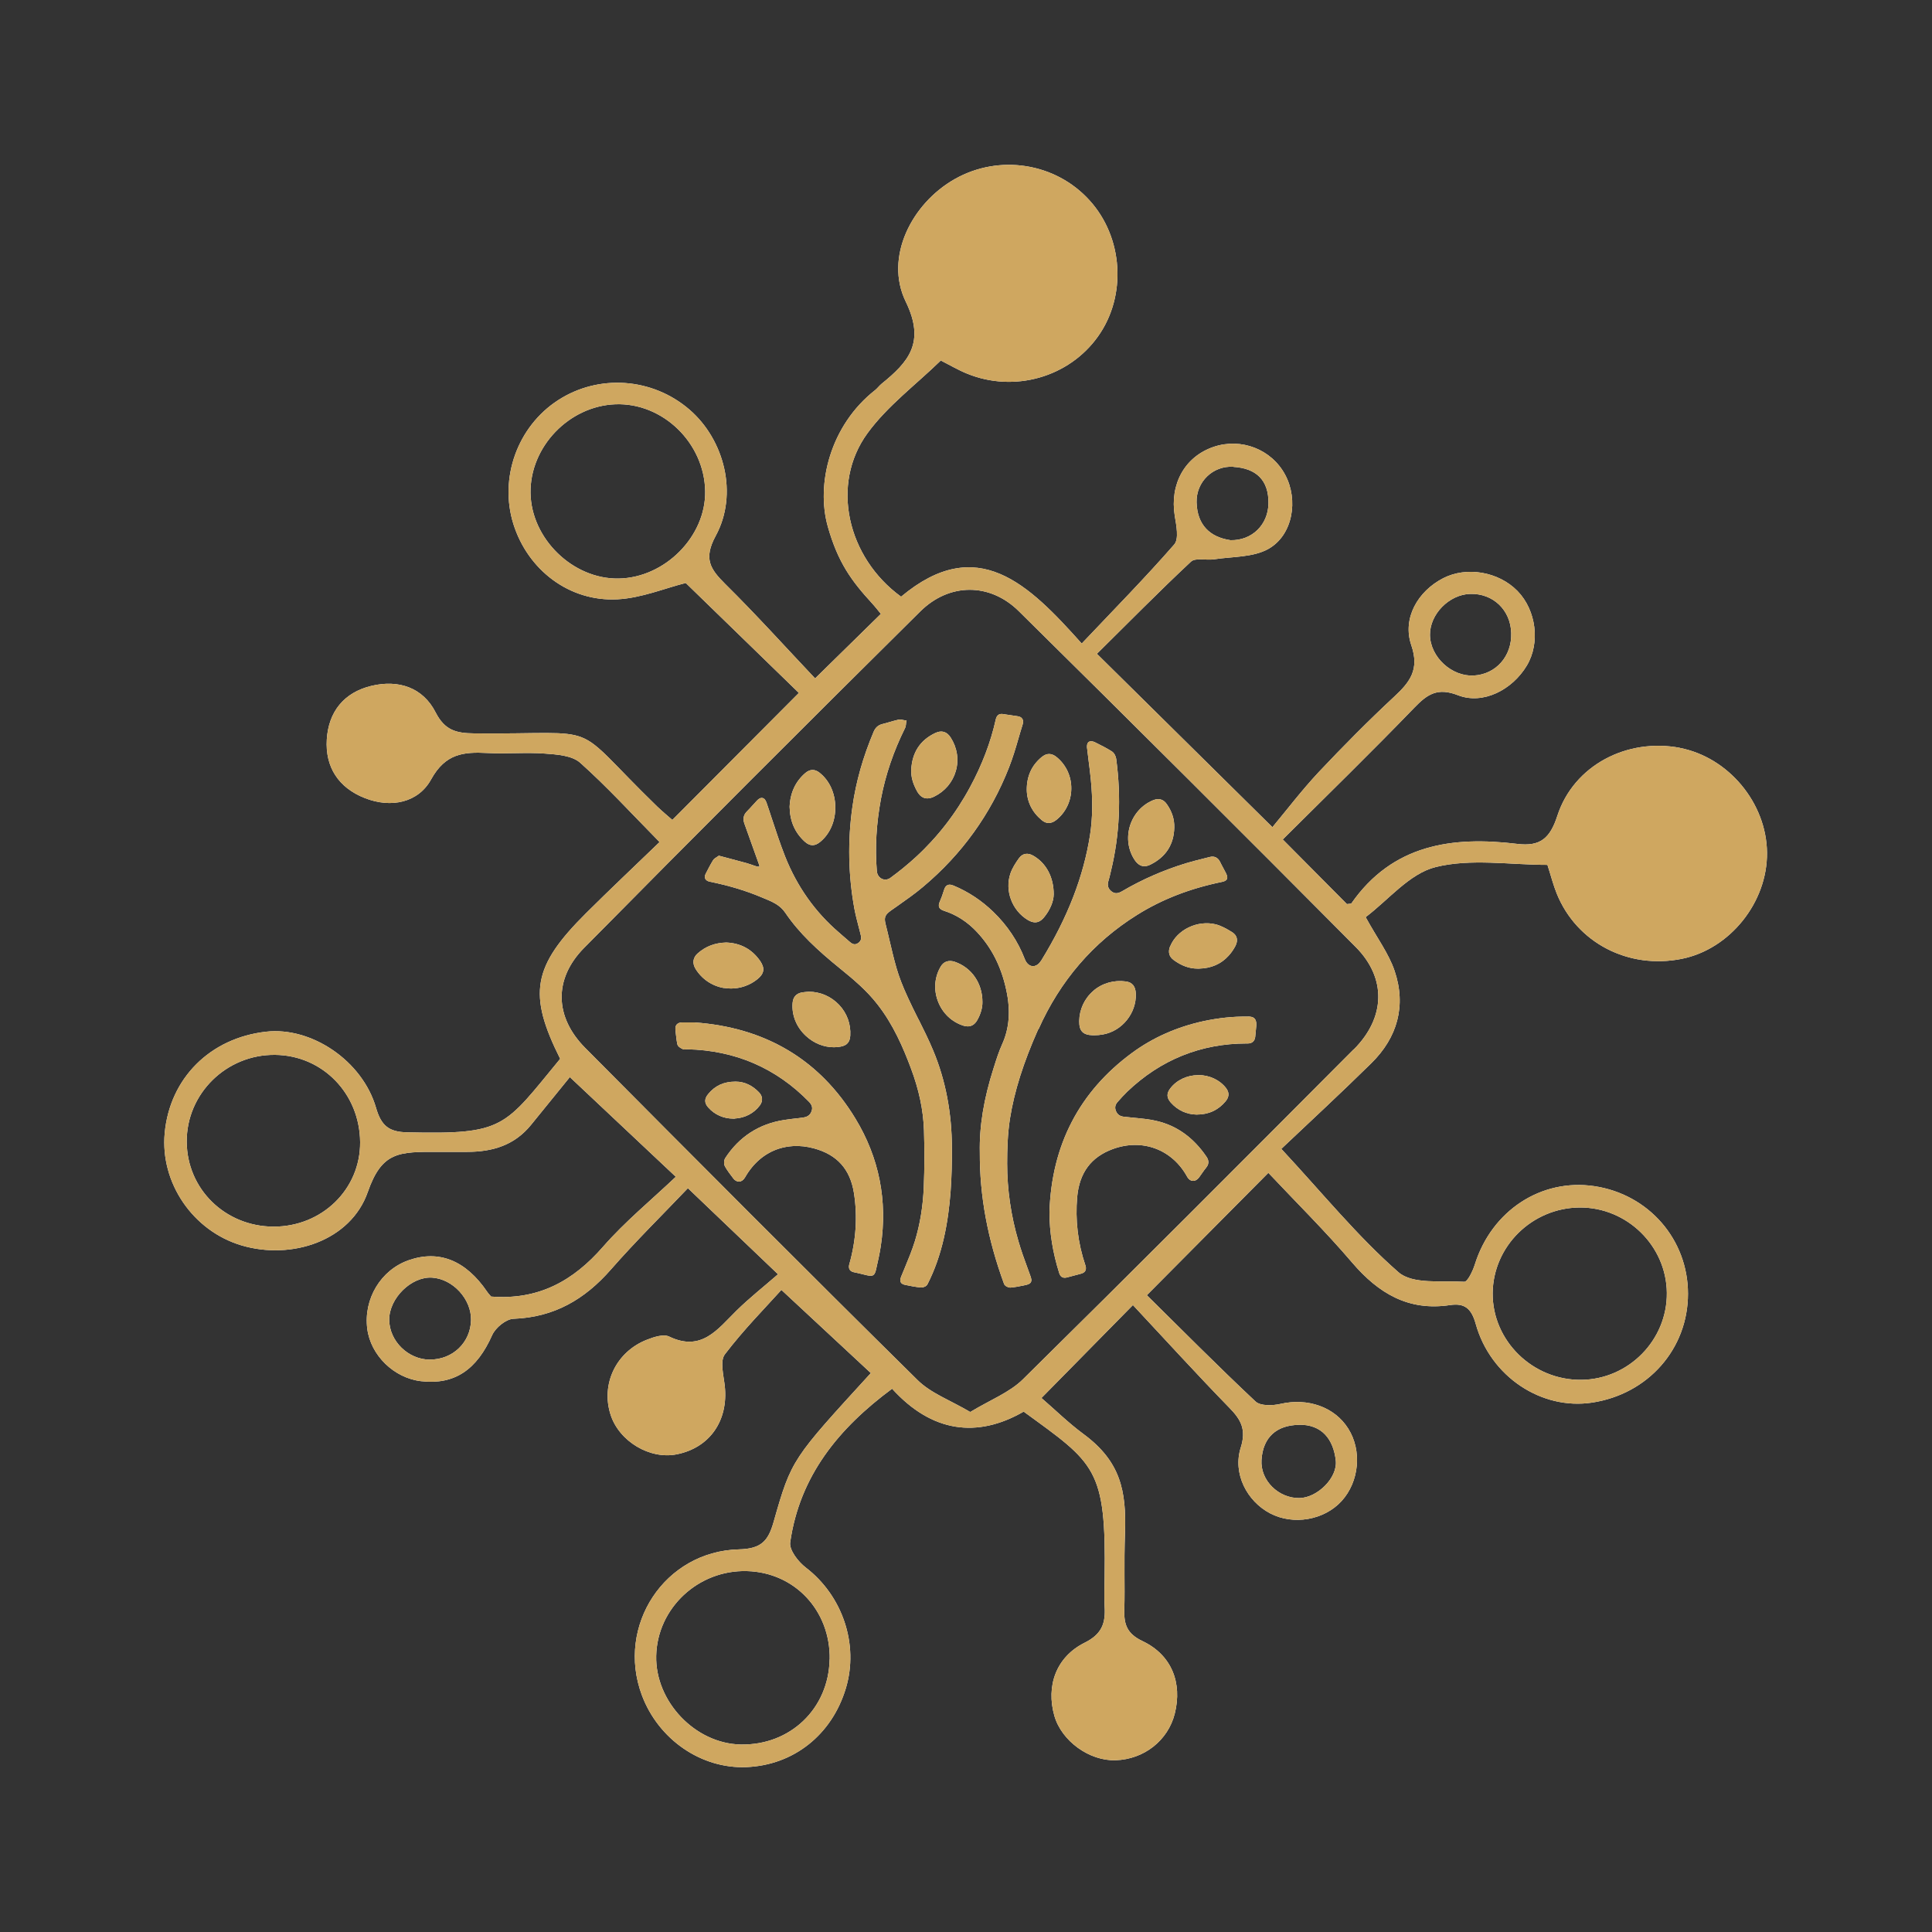
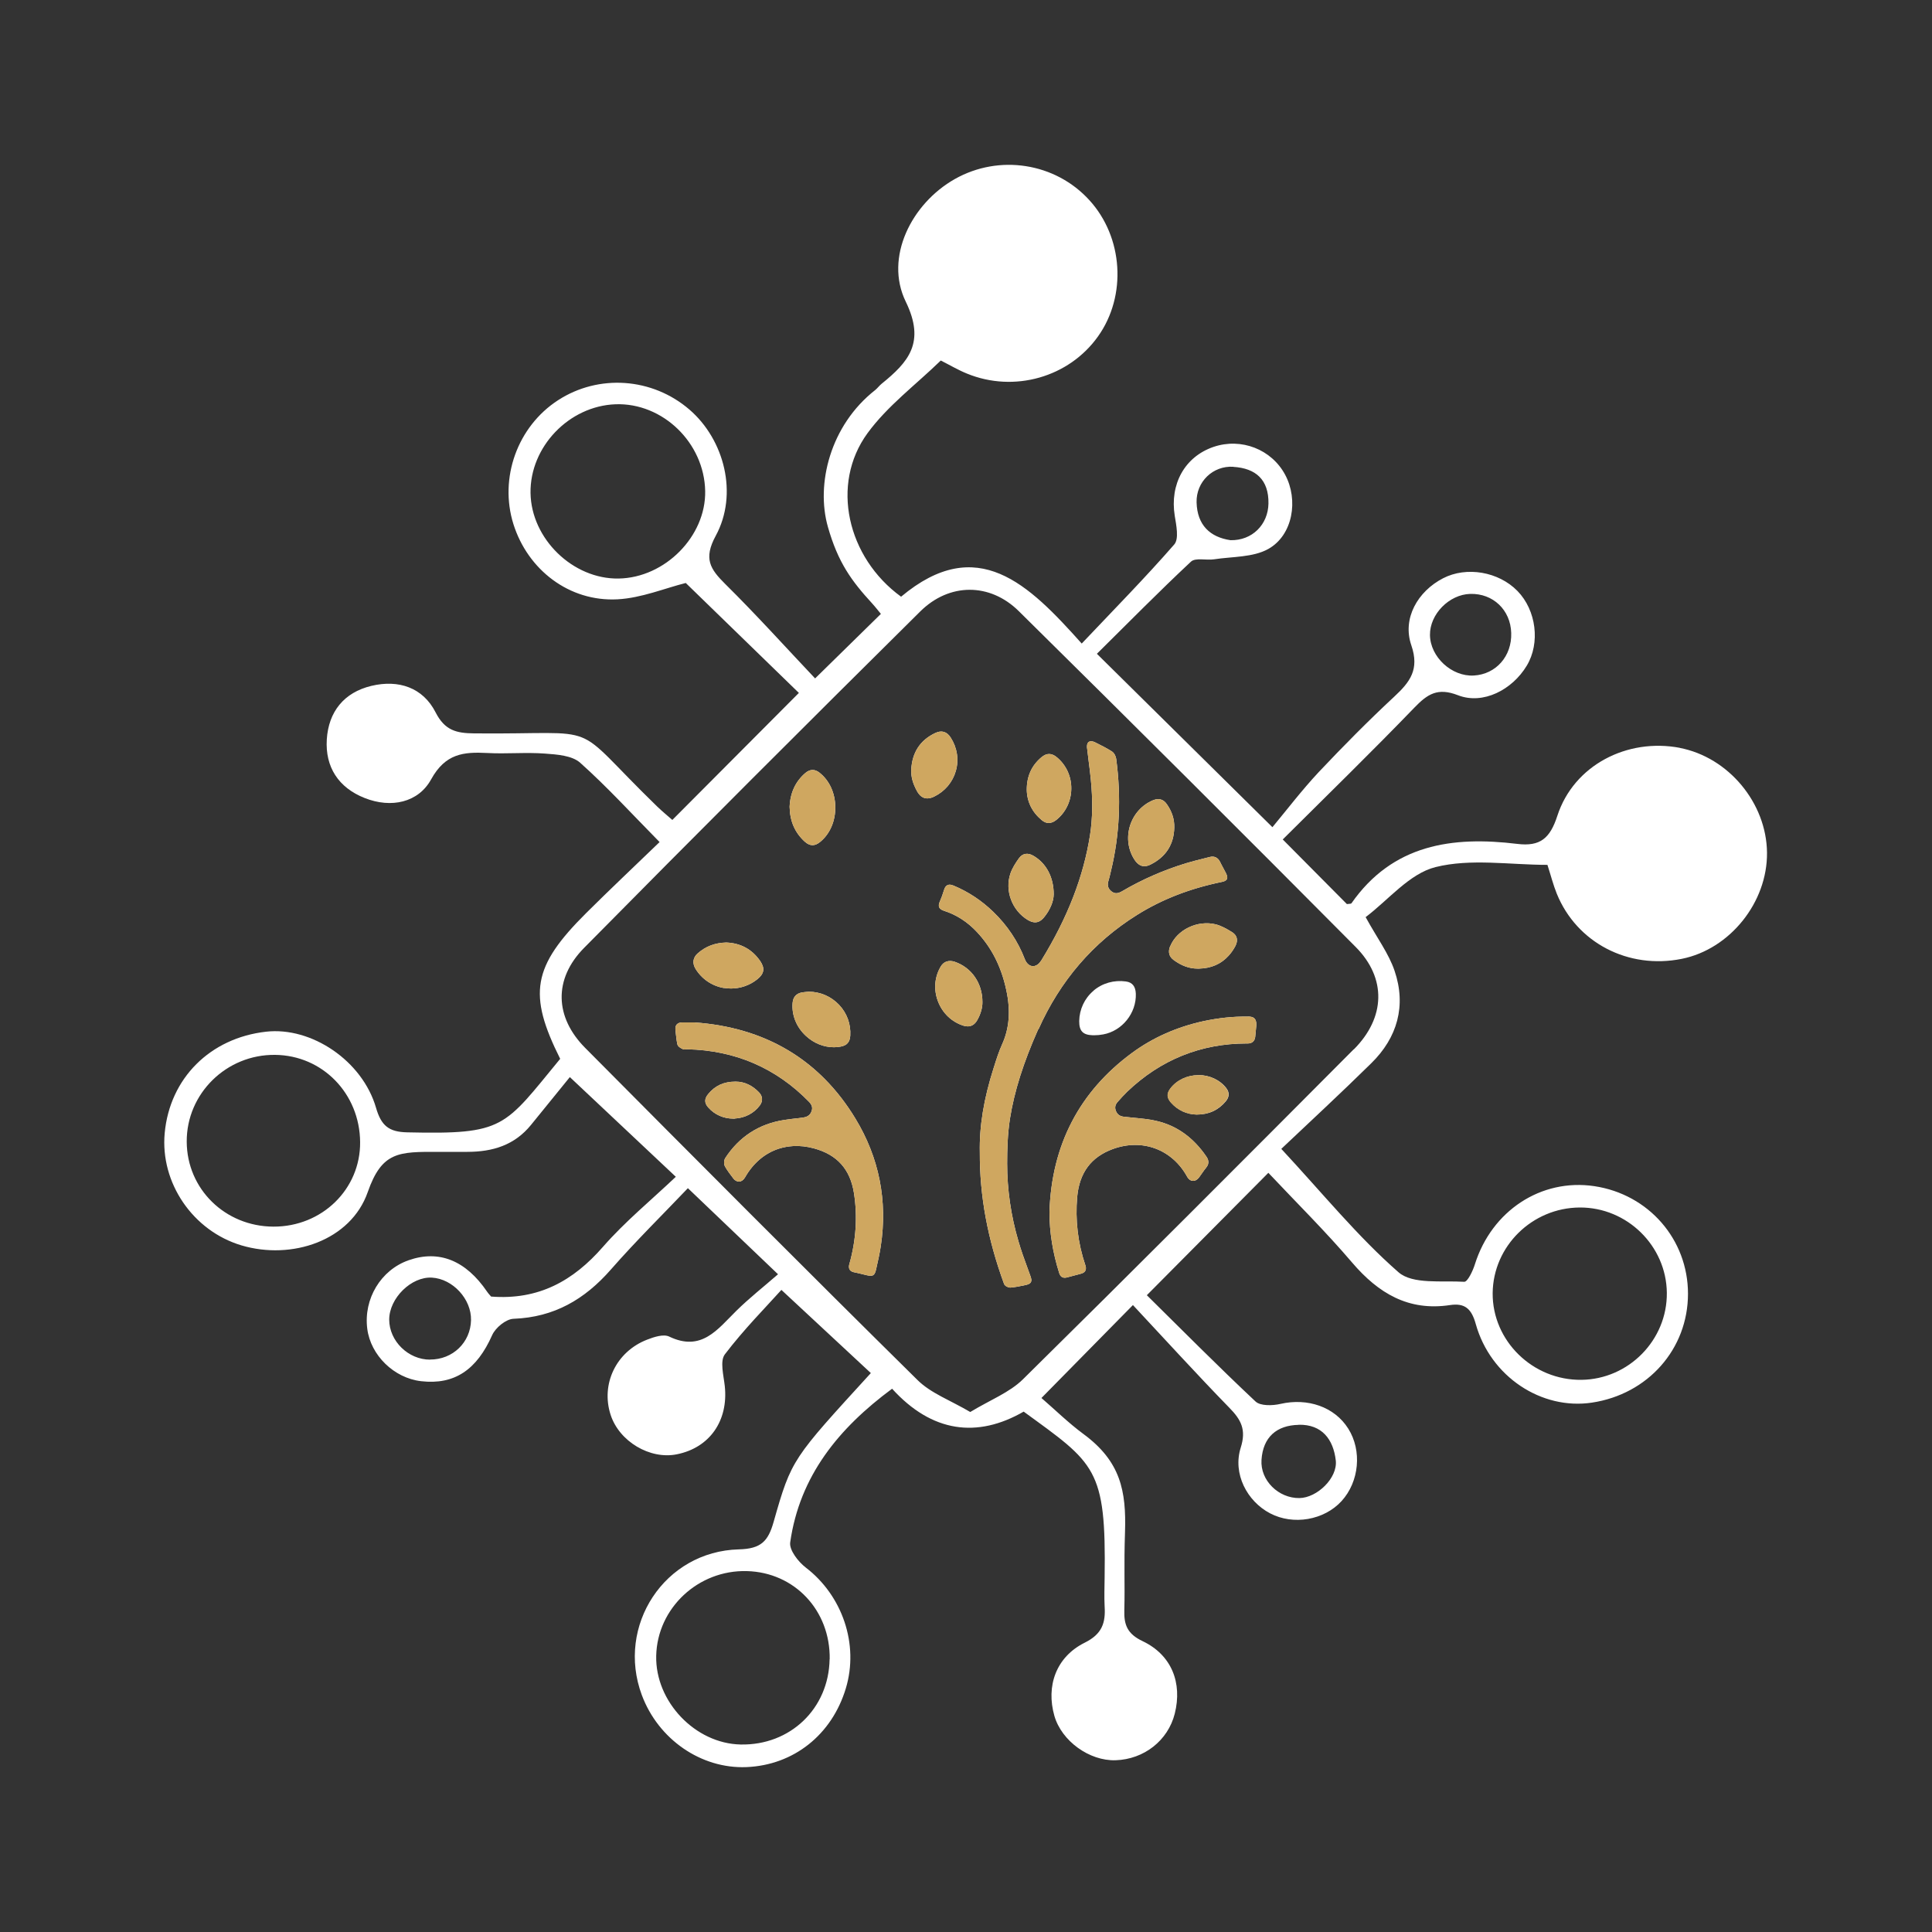
<svg xmlns="http://www.w3.org/2000/svg" id="Layer_1" data-name="Layer 1" viewBox="0 0 200 200">
  <rect x="0" y="0" width="200" height="200" fill="#333333" stroke="none" />
  <defs>
    <style>      .cls-1 {        fill: #fff;      }      .cls-2 {        fill: #cfa760;      }    </style>
  </defs>
  <g>
-     <path class="cls-1" d="M95.07,105.51c-.37-.73-.74-1.49-1.09-2.25-.54-1.17-.91-2.13-1.17-3.03-.28-.96-.51-1.96-.74-2.93-.13-.54-.25-1.08-.39-1.62-.18-.71-.07-.98.56-1.43l.67-.47c.89-.63,1.81-1.27,2.66-1.99,4-3.36,6.99-7.51,8.88-12.34.39-.99.7-2.03.99-3.04.14-.47.27-.93.42-1.4.08-.25.07-.44-.03-.6-.1-.15-.27-.24-.51-.27-.43-.06-.86-.12-1.29-.19l-.18-.03c-.42-.07-.67.12-.77.56-.52,2.35-1.42,4.71-2.67,7.02-1.47,2.73-3.36,5.16-5.61,7.23-.82.75-1.7,1.47-2.63,2.15-.27.19-.58.23-.87.1-.3-.14-.5-.44-.53-.8-.2-2.44-.05-4.96.43-7.5.47-2.48,1.31-4.94,2.49-7.31.07-.14.08-.29.1-.42,0-.05,0-.11.02-.16l.04-.2-.2-.03c-.06,0-.11-.02-.17-.03-.15-.03-.31-.07-.47-.03-.31.07-.62.16-.93.25-.24.07-.48.14-.73.2-.44.11-.72.36-.91.8-1.11,2.63-1.83,5.18-2.2,7.79-.5,3.52-.43,7.07.21,10.55.12.64.29,1.28.45,1.9.07.28.15.56.21.83.09.37,0,.63-.3.82-.17.11-.44.22-.81-.11-.32-.28-.64-.55-.96-.83l-.17-.15c-2.48-2.12-4.36-4.77-5.6-7.9-.51-1.3-.96-2.66-1.39-3.97-.17-.51-.33-1.02-.51-1.53-.08-.22-.19-.49-.43-.54-.24-.05-.44.12-.59.28s-.3.32-.44.48c-.19.21-.37.41-.57.61-.37.36-.46.78-.28,1.28.51,1.41,1.02,2.83,1.52,4.25.02.06.04.14.04.19-.06.02-.15.03-.22.01-.19-.05-.37-.11-.55-.18-.17-.06-.35-.12-.52-.17-.66-.18-1.32-.36-2.01-.54l-.91-.24-.08.06s-.09.06-.14.09c-.13.08-.29.18-.38.33-.29.47-.55.99-.76,1.4-.1.19-.11.37-.04.51.08.15.23.25.46.3,1.92.39,3.64.9,5.25,1.57l.31.13c.88.36,1.7.69,2.25,1.5,1.46,2.15,3.32,3.87,5.67,5.78,1.41,1.14,2.76,2.28,3.86,3.69,1.67,2.12,2.69,4.53,3.47,6.6.86,2.28,1.3,4.39,1.37,6.47.06,1.94.06,3.91-.02,5.86-.08,2-.39,3.88-.92,5.61-.29.93-.67,1.86-1.04,2.75-.12.29-.24.58-.36.87-.09.22-.16.45-.06.64.09.18.3.24.5.28.48.1,1.03.21,1.58.26.02,0,.03,0,.05,0,.23,0,.53-.13.63-.33.74-1.45,1.29-3.01,1.7-4.79.74-3.27.84-6.53.83-9.29,0-3.66-.66-7.07-1.94-10.13-.46-1.11-1.01-2.2-1.53-3.25Z" />
    <path class="cls-1" d="M107.49,106.58c2.24-5.04,5.67-9.03,10.22-11.87,2.59-1.62,5.46-2.73,8.76-3.41.22-.05.45-.11.54-.3.08-.17.02-.36-.1-.61-.1-.2-.2-.39-.31-.59-.1-.19-.21-.38-.3-.58-.23-.46-.61-.63-1.09-.5-.24.06-.47.12-.71.18-.57.14-1.15.29-1.72.46-2.32.71-4.55,1.68-6.62,2.9-.46.27-.79.27-1.12,0-.34-.28-.44-.63-.29-1.09.08-.24.13-.49.19-.73l.07-.3c.89-3.67,1.07-7.57.54-11.58-.04-.27-.2-.62-.46-.78-.52-.33-1.09-.62-1.64-.89l-.12-.06c-.15-.08-.46-.15-.63-.02-.21.15-.18.53-.17.6.05.44.11.88.16,1.32.08.65.17,1.29.23,1.94.21,2.15.19,4.03-.08,5.77-.67,4.29-2.31,8.53-5.03,12.96-.12.19-.25.34-.38.44-.21.16-.45.21-.68.15-.28-.08-.53-.34-.67-.72-.7-1.82-1.8-3.47-3.26-4.88-1.21-1.17-2.59-2.08-4.1-2.71-.07-.03-.15-.05-.24-.07-.02,0-.04-.01-.06-.02-.11-.02-.23-.01-.34.04-.16.08-.28.24-.35.49-.13.43-.28.85-.46,1.26-.06.14-.13.35-.04.55.09.2.31.29.48.35,1.29.41,2.44,1.15,3.42,2.2,1.52,1.62,2.52,3.58,3.04,6.01.46,2.12.32,3.95-.42,5.59-.34.75-.6,1.56-.84,2.33l-.04.12c-1.03,3.21-1.5,6.08-1.44,8.78-.02,4.48.8,8.93,2.51,13.6.08.21.4.38.63.38.01,0,.02,0,.04,0,.44-.04.88-.12,1.31-.21l.18-.04c.3-.06.51-.13.61-.3.11-.19.04-.43-.06-.7l-.28-.77c-.33-.89-.66-1.81-.93-2.74-.79-2.67-1.18-5.38-1.18-8.08,0-1.39.04-3.03.29-4.64.45-2.84,1.38-5.78,2.92-9.25Z" />
    <path class="cls-1" d="M129.2,105.24c-1.53-.03-3.08.14-4.62.47-2.75.6-5.24,1.7-7.4,3.29-5.44,4-8.32,9.53-8.54,16.46h0c0,2.12.35,4.25,1.01,6.33.12.38.35.48.57.48.08,0,.16-.01.23-.03.48-.13.95-.26,1.43-.38.24-.06.39-.16.47-.31.11-.2.06-.43,0-.59-.77-2.28-1.05-4.66-.84-7.05.23-2.51,1.43-4.13,3.68-4.96,3.05-1.12,6.13.02,7.69,2.84.19.35.43.44.59.45.16.02.41-.04.66-.36.11-.15.22-.3.32-.45.13-.18.25-.37.4-.54.41-.49.21-.91.02-1.18-1.33-1.95-3.06-3.19-5.14-3.67-.8-.19-1.64-.26-2.45-.34-.32-.03-.64-.06-.96-.1-.39-.05-.64-.22-.79-.57-.15-.34-.1-.65.15-.94.36-.41.67-.75,1.01-1.08,3.46-3.31,7.63-4.99,12.37-4.99.04,0,.1,0,.11,0,.45,0,.72-.25.77-.69.04-.38.08-.76.11-1.14.02-.26,0-.54-.17-.74-.18-.19-.46-.22-.71-.22Z" />
    <path class="cls-1" d="M71.87,105.84h-.38c-.29,0-.58,0-.86,0-.25,0-.44.07-.57.21-.12.13-.16.32-.14.55.01.13.03.25.04.38.04.37.08.75.16,1.12.05.23.3.38.55.5.12.06.25.04.36.03.04,0,.09-.01.11-.01,4.96.11,9.2,1.94,12.61,5.44.3.31.39.61.27.95-.13.39-.41.61-.84.67-.23.03-.47.06-.7.09-.44.05-.87.1-1.31.17-2.59.4-4.65,1.73-6.09,3.94-.15.23-.16.64-.03.87.24.43.54.82.87,1.25.06.07.11.13.17.17.17.13.33.15.44.15.23-.02.44-.17.59-.43.86-1.51,2.08-2.52,3.51-2.98.48-.15.97-.24,1.49-.27.69-.04,1.4.04,2.14.24,2.4.65,3.75,2.16,4.14,4.62.38,2.41.22,4.88-.47,7.34-.05.16-.09.4.03.59.11.19.33.25.48.28.26.05.53.12.79.18.15.04.3.07.45.11.18.04.33.07.45.07.1,0,.18-.02.25-.06.18-.11.25-.33.32-.64.18-.8.36-1.58.48-2.38.71-4.71-.17-9.15-2.63-13.2-3.69-6.08-9.3-9.43-16.66-9.95Z" />
    <path class="cls-1" d="M84.12,87.49c.26,0,.52-.12.8-.35,1-.83,1.56-2.13,1.55-3.58-.01-1.45-.6-2.75-1.62-3.56-.49-.4-1-.39-1.48.02-1.02.87-1.57,2.05-1.63,3.5h0c.03,1.49.54,2.66,1.55,3.59.28.26.55.38.82.38Z" />
    <path class="cls-1" d="M74.94,102.27c.25.04.49.06.74.06.98,0,1.95-.34,2.72-.96.72-.58.8-1.14.29-1.89-.84-1.21-2.01-1.85-3.5-1.91h-.01c-1.16.03-2.13.39-2.96,1.13-.49.43-.57,1.01-.22,1.59.65,1.06,1.71,1.78,2.94,1.99Z" />
    <path class="cls-1" d="M86.99,108.35c.68-.11.99-.47,1.03-1.15.07-1.18-.34-2.31-1.15-3.17-.82-.87-1.93-1.36-3.14-1.37l-.23.02c-.17.02-.34.03-.5.06-.58.11-.9.48-.95,1.08-.11,1.27.4,2.52,1.39,3.43.82.75,1.84,1.16,2.88,1.16.23,0,.45-.02.67-.06Z" />
    <path class="cls-1" d="M118.48,89.67c.19,0,.4-.06.62-.17,1.59-.79,2.42-2.08,2.46-3.83h0c.02-.86-.23-1.65-.77-2.42-.35-.51-.84-.65-1.42-.41-1.15.47-2.02,1.44-2.4,2.66-.37,1.22-.19,2.52.51,3.55.28.41.61.62.98.62Z" />
    <path class="cls-1" d="M121.13,97.96c-.24.58-.11,1.08.38,1.43.81.59,1.61.88,2.46.88.05,0,.1,0,.16,0,1.26-.03,2.28-.48,3.05-1.33.26-.28.49-.61.69-.98.33-.61.21-1.14-.35-1.48-.52-.32-1.08-.64-1.66-.79-1.89-.47-4.02.55-4.72,2.27Z" />
    <path class="cls-1" d="M105.47,88.86c-.34.48-.68,1-.87,1.56-.61,1.76.16,3.83,1.79,4.81.27.16.52.25.76.25.34,0,.64-.17.93-.52.61-.74.99-1.63,1-2.38h0c0-1.76-.76-3.21-2.1-3.99-.59-.35-1.14-.25-1.5.26Z" />
    <path class="cls-1" d="M113.19,102.57c-.92.78-1.45,1.92-1.47,3.13h0c-.01,1.03.38,1.44,1.41,1.47.05,0,.1,0,.14,0,.31,0,.63-.03.94-.09,1.96-.36,3.44-2.21,3.37-4.21-.03-.76-.36-1.18-1.03-1.27-1.21-.17-2.44.17-3.36.96Z" />
    <path class="cls-1" d="M95.99,82.65c.22,0,.46-.06.72-.19,1.12-.55,1.91-1.5,2.24-2.66.33-1.16.14-2.39-.53-3.44-.4-.63-.94-.79-1.6-.48-1.57.74-2.4,2.02-2.49,3.8h0c-.03.73.17,1.45.61,2.24.27.48.62.73,1.05.73Z" />
    <path class="cls-1" d="M108.58,85.19c.25,0,.5-.1.74-.29.99-.77,1.56-1.95,1.58-3.23.02-1.29-.53-2.48-1.5-3.28-.54-.45-1.06-.45-1.59,0-1.02.86-1.52,1.96-1.52,3.36h0c.02,1.24.55,2.32,1.55,3.15.24.2.49.3.74.3Z" />
    <path class="cls-1" d="M98.86,99.57c-.62-.21-1.15-.05-1.46.46-.66,1.09-.77,2.41-.3,3.63.46,1.22,1.43,2.14,2.64,2.52.16.05.3.07.44.07.4,0,.73-.21.97-.62.36-.62.56-1.31.55-1.89.01-1.94-1.11-3.57-2.85-4.17Z" />
-     <path class="cls-1" d="M124.05,111.3s-.01,0-.02,0c-1.16,0-2.24.52-2.89,1.38-.4.53-.37.97.07,1.47.71.79,1.63,1.21,2.65,1.23h0c1.25,0,2.24-.45,3.01-1.37.38-.46.4-.9.06-1.36-.65-.85-1.73-1.36-2.88-1.36Z" />
+     <path class="cls-1" d="M124.05,111.3c-1.16,0-2.24.52-2.89,1.38-.4.53-.37.97.07,1.47.71.79,1.63,1.21,2.65,1.23h0c1.25,0,2.24-.45,3.01-1.37.38-.46.4-.9.06-1.36-.65-.85-1.73-1.36-2.88-1.36Z" />
    <path class="cls-1" d="M76.05,115.79c1.05-.05,2-.54,2.61-1.36.32-.43.3-.93-.06-1.32-.69-.74-1.53-1.14-2.43-1.14h-.05c-1.19,0-2.11.42-2.82,1.3-.4.49-.39.93.03,1.39.65.73,1.58,1.14,2.57,1.14.05,0,.1,0,.16,0Z" />
    <path class="cls-1" d="M173.92,77.42c-5.48-1.05-11,1.8-12.7,7.02-.76,2.35-1.78,3.21-4.15,2.92-6.73-.82-12.9.04-17.17,6.15-.04.06-.18.04-.47.08-2.11-2.13-4.31-4.34-6.64-6.69,4.64-4.62,9.2-9.06,13.62-13.64,1.36-1.41,2.41-2.11,4.52-1.29,2.59,1.01,5.62-.56,7.12-3.06,1.41-2.34.99-5.73-.96-7.73-1.96-2.01-5.28-2.57-7.7-1.32-2.62,1.35-4.25,4.15-3.29,6.94.86,2.51-.14,3.8-1.76,5.31-2.7,2.51-5.29,5.13-7.82,7.81-1.75,1.87-3.31,3.92-4.8,5.71-6.46-6.39-12.18-12.04-18.17-17.95,3.22-3.18,6.41-6.43,9.74-9.54.46-.43,1.58-.12,2.38-.24,1.9-.29,4.04-.19,5.62-1.07,2.56-1.43,3.14-5.09,1.75-7.68-1.41-2.64-4.55-3.86-7.41-2.89-2.99,1.02-4.55,3.86-4.02,7.14.16.98.45,2.38-.05,2.96-3,3.44-6.21,6.7-9.58,10.26-5.5-6.15-10.81-11.45-18.7-4.85-5.59-4.06-7.33-11.64-3.48-16.92,2.07-2.84,5.02-5.03,7.59-7.53.93.47,1.79.98,2.7,1.35,4.89,2.01,10.57.39,13.58-3.85,2.99-4.2,2.61-10.26-.9-14.1-3.52-3.87-9.33-4.78-13.92-2.19-4.5,2.54-7.31,8.13-5.09,12.69,2.07,4.25.28,6.26-2.51,8.52-.23.19-.41.44-.64.63-4.69,3.67-6.16,9.76-4.91,14.16,1.05,3.71,2.46,5.62,4.57,7.92.33.36.62.74.92,1.1-2.18,2.14-4.27,4.18-6.81,6.68-3-3.17-6.06-6.57-9.31-9.78-1.56-1.55-2.26-2.62-.98-4.98,2.35-4.32.9-9.95-2.72-13.07-3.84-3.31-9.39-3.7-13.6-.97-4.2,2.72-6.12,8.05-4.62,12.83,1.49,4.73,5.78,8.05,10.78,7.78,2.47-.13,4.9-1.15,7.06-1.69,4,3.89,8.04,7.82,11.71,11.38-4.38,4.39-8.7,8.73-13.1,13.15-.39-.35-1.01-.85-1.58-1.4-9.37-9.1-5.06-7.42-18.94-7.56-1.84-.02-3.03-.3-3.99-2.18-1.31-2.57-3.83-3.41-6.64-2.74-2.85.68-4.44,2.69-4.62,5.54-.18,2.86,1.21,5,3.92,6.07,2.75,1.09,5.56.47,6.88-1.93,1.47-2.67,3.35-2.86,5.81-2.73,1.99.11,3.99-.09,5.97.06,1.25.09,2.81.2,3.65.95,2.8,2.5,5.34,5.29,8.22,8.21-2.61,2.52-5.14,4.9-7.6,7.35-5.57,5.54-6.04,8.39-2.69,15.09-5.85,7.1-5.72,7.84-15.83,7.61-1.89-.04-2.69-.67-3.23-2.53-1.41-4.89-6.7-8.42-11.38-7.89-5.8.65-9.97,4.82-10.5,10.49-.48,5.16,2.92,10.13,7.94,11.63,5.21,1.55,11.32-.48,13.08-5.52,1.47-4.21,3.22-4.17,7.31-4.16.99,0,1.99,0,2.99,0,2.65,0,4.9-.7,6.6-2.79,1.5-1.84,3-3.69,4.02-4.95,4.06,3.82,7.35,6.92,10.97,10.32-2.55,2.42-5.27,4.65-7.54,7.25-3.08,3.53-6.67,5.53-11.58,5.15-.05-.07-.26-.27-.42-.51-2.21-3.24-4.98-4.35-8.12-3.25-2.88,1.01-4.68,4-4.28,7.1.35,2.74,2.77,5.1,5.57,5.42,3.47.4,5.77-1.19,7.36-4.77.34-.77,1.44-1.67,2.22-1.69,4.19-.16,7.35-2,10.06-5.09,2.6-2.97,5.42-5.74,7.98-8.43,3.27,3.12,6.06,5.78,9.33,8.91-1.49,1.3-2.97,2.46-4.31,3.78-1.95,1.92-3.61,4.28-6.96,2.67-.58-.28-1.57.04-2.28.32-3.21,1.24-4.81,4.6-3.78,7.78.89,2.75,4.06,4.65,6.85,4.09,3.41-.68,5.35-3.48,4.97-7.06-.12-1.1-.52-2.58,0-3.28,1.96-2.58,4.26-4.9,5.86-6.68,3.53,3.29,6.4,5.95,9.26,8.61-8.13,8.9-8.21,8.88-10.06,15.39-.57,2.02-1.3,2.8-3.6,2.86-7.71.2-12.72,7.91-10.05,15.08,1.71,4.59,6.14,7.65,10.83,7.46,4.88-.2,8.84-3.34,10.29-8.15,1.38-4.58-.37-9.62-4.15-12.51-.78-.6-1.72-1.81-1.61-2.6.98-6.89,5.03-11.83,10.55-15.91,4.12,4.54,8.81,5.14,13.62,2.37,7.4,5.39,8.55,5.83,8.38,17.17-.01.98-.05,1.99,0,2.98.11,1.71-.25,2.87-2.06,3.77-2.98,1.48-4.02,4.5-3.14,7.58.75,2.6,3.62,4.68,6.34,4.59,2.95-.1,5.42-2.05,6.12-4.82.8-3.19-.32-6.08-3.33-7.51-1.58-.75-1.94-1.69-1.89-3.22.07-2.69-.05-4.51.07-8.06.14-4.28-.46-7.33-4.3-10.16-1.57-1.16-2.97-2.54-4.35-3.73,3.35-3.4,6.12-6.22,9.47-9.62,3.32,3.55,6.59,7.15,9.98,10.63,1.22,1.24,1.77,2.27,1.18,4.13-.85,2.69.65,5.55,3.04,6.8,2.4,1.26,5.59.71,7.4-1.27,1.83-2.01,2.13-5.22.69-7.5-1.42-2.26-4.21-3.2-7.01-2.56-.82.19-2.08.23-2.59-.25-3.9-3.66-7.67-7.47-11.25-11,4.21-4.24,8.18-8.24,12.58-12.67,2.86,3.04,5.91,6.05,8.68,9.3,2.72,3.18,5.83,5.04,10.13,4.39,1.49-.22,2.21.33,2.66,1.96,1.53,5.47,6.82,8.92,12.02,8.14,5.81-.87,9.95-5.56,9.95-11.27,0-5.62-4.07-10.3-9.7-11.14-5.51-.82-10.62,2.55-12.36,8.09-.21.68-.76,1.83-1.1,1.81-2.32-.14-5.35.29-6.81-.99-4.23-3.7-7.82-8.13-12.13-12.77,2.85-2.7,6.13-5.73,9.31-8.86,2.71-2.66,3.64-5.95,2.42-9.56-.61-1.81-1.82-3.41-3-5.57,2.35-1.77,4.54-4.51,7.24-5.18,3.64-.91,7.68-.23,11.58-.23.36,1.12.6,2.08.97,2.99,2.06,5.07,7.4,7.85,12.93,6.74,4.99-1,8.88-5.85,8.83-10.99-.05-5.15-3.99-9.88-9.04-10.85ZM152.21,61.48c2.35-.06,4.16,1.66,4.23,4.04.08,2.4-1.57,4.28-3.87,4.41-2.29.13-4.51-1.92-4.54-4.19-.03-2.15,1.98-4.2,4.17-4.26ZM127.67,48.33c2.34.14,3.68,1.34,3.64,3.8-.04,2.18-1.69,3.84-3.93,3.79-2.11-.31-3.45-1.56-3.51-3.92-.05-2.13,1.69-3.81,3.81-3.68ZM64.04,59.89c-4.73.08-9.05-4.11-9.12-8.86-.07-4.77,3.98-9,8.79-9.18,4.89-.18,9.2,3.99,9.29,8.99.08,4.68-4.16,8.97-8.96,9.05ZM28.3,126.98c-4.99-.02-8.95-3.89-8.97-8.79-.03-4.98,4.11-9.05,9.15-8.99,4.91.05,8.76,4.01,8.8,9.03.04,4.87-3.95,8.77-8.98,8.75ZM44.52,140.75c-2.26,0-4.22-1.92-4.23-4.14,0-2.22,2.29-4.48,4.43-4.35,2.16.13,4.09,2.23,4.04,4.4-.05,2.31-1.89,4.09-4.25,4.08ZM85.88,171.77c-.09,5.11-4.08,8.93-9.22,8.82-4.7-.1-8.84-4.45-8.73-9.18.11-4.94,4.35-8.91,9.39-8.77,4.94.13,8.65,4.08,8.57,9.13ZM134.44,147.49c2.42-.05,3.59,1.52,3.84,3.7.2,1.81-1.93,3.86-3.76,3.89-2.16.03-4.07-1.82-3.93-3.95.15-2.35,1.56-3.59,3.86-3.63ZM163.53,125c4.89-.03,8.97,3.96,9.02,8.83.05,4.88-3.94,8.95-8.84,9.01-5.04.06-9.23-4.04-9.19-8.98.05-4.86,4.09-8.83,9.01-8.86ZM140.13,108.63c-11.37,11.42-22.75,22.83-34.23,34.15-1.4,1.38-3.4,2.14-5.46,3.39-2.05-1.21-4.08-1.94-5.46-3.31-11.54-11.39-22.98-22.88-34.4-34.38-3.16-3.18-3.3-7.13-.12-10.35,11.53-11.68,23.15-23.29,34.81-34.84,3-2.97,7.2-2.98,10.19-.03,11.68,11.53,23.31,23.12,34.88,34.77,3.22,3.24,3.08,7.32-.19,10.6Z" />
  </g>
  <g>
-     <path class="cls-2" d="M95.07,105.51c-.37-.73-.74-1.49-1.09-2.25-.54-1.17-.91-2.13-1.17-3.03-.28-.96-.51-1.96-.74-2.93-.13-.54-.25-1.08-.39-1.62-.18-.71-.07-.98.56-1.43l.67-.47c.89-.63,1.81-1.27,2.66-1.99,4-3.36,6.99-7.51,8.88-12.34.39-.99.7-2.03.99-3.04.14-.47.27-.93.42-1.4.08-.25.07-.44-.03-.6-.1-.15-.27-.24-.51-.27-.43-.06-.86-.12-1.29-.19l-.18-.03c-.42-.07-.67.12-.77.56-.52,2.35-1.42,4.71-2.67,7.02-1.47,2.73-3.36,5.16-5.61,7.23-.82.75-1.7,1.47-2.63,2.15-.27.19-.58.23-.87.1-.3-.14-.5-.44-.53-.8-.2-2.44-.05-4.96.43-7.5.47-2.48,1.31-4.94,2.49-7.31.07-.14.08-.29.1-.42,0-.05,0-.11.02-.16l.04-.2-.2-.03c-.06,0-.11-.02-.17-.03-.15-.03-.31-.07-.47-.03-.31.07-.62.16-.93.25-.24.07-.48.14-.73.2-.44.11-.72.36-.91.8-1.11,2.63-1.83,5.18-2.2,7.79-.5,3.52-.43,7.07.21,10.55.12.64.29,1.28.45,1.9.07.28.15.56.21.83.09.37,0,.63-.3.82-.17.11-.44.22-.81-.11-.32-.28-.64-.55-.96-.83l-.17-.15c-2.48-2.12-4.36-4.77-5.6-7.9-.51-1.3-.96-2.66-1.39-3.97-.17-.51-.33-1.02-.51-1.53-.08-.22-.19-.49-.43-.54-.24-.05-.44.12-.59.28s-.3.32-.44.48c-.19.21-.37.41-.57.61-.37.36-.46.78-.28,1.28.51,1.41,1.02,2.83,1.52,4.25.02.06.04.14.04.19-.06.02-.15.03-.22.01-.19-.05-.37-.11-.55-.18-.17-.06-.35-.12-.52-.17-.66-.18-1.32-.36-2.01-.54l-.91-.24-.08.06s-.09.06-.14.09c-.13.08-.29.18-.38.33-.29.47-.55.99-.76,1.4-.1.19-.11.37-.04.51.08.15.23.25.46.3,1.92.39,3.64.9,5.25,1.57l.31.13c.88.36,1.7.69,2.25,1.5,1.46,2.15,3.32,3.87,5.67,5.78,1.41,1.14,2.76,2.28,3.86,3.69,1.67,2.12,2.69,4.53,3.47,6.6.86,2.28,1.3,4.39,1.37,6.47.06,1.94.06,3.91-.02,5.86-.08,2-.39,3.88-.92,5.61-.29.93-.67,1.86-1.04,2.75-.12.29-.24.58-.36.87-.09.22-.16.45-.06.64.09.18.3.24.5.28.48.1,1.03.21,1.58.26.02,0,.03,0,.05,0,.23,0,.53-.13.63-.33.74-1.45,1.29-3.01,1.7-4.79.74-3.27.84-6.53.83-9.29,0-3.66-.66-7.07-1.94-10.13-.46-1.11-1.01-2.2-1.53-3.25Z" />
    <path class="cls-2" d="M107.49,106.58c2.24-5.04,5.67-9.03,10.22-11.87,2.59-1.62,5.46-2.73,8.76-3.41.22-.05.45-.11.54-.3.08-.17.02-.36-.1-.61-.1-.2-.2-.39-.31-.59-.1-.19-.21-.38-.3-.58-.23-.46-.61-.63-1.09-.5-.24.06-.47.12-.71.18-.57.14-1.15.29-1.72.46-2.32.71-4.55,1.68-6.62,2.9-.46.27-.79.27-1.12,0-.34-.28-.44-.63-.29-1.09.08-.24.13-.49.19-.73l.07-.3c.89-3.67,1.07-7.57.54-11.58-.04-.27-.2-.62-.46-.78-.52-.33-1.09-.62-1.64-.89l-.12-.06c-.15-.08-.46-.15-.63-.02-.21.15-.18.53-.17.6.05.44.11.88.16,1.32.08.65.17,1.29.23,1.94.21,2.15.19,4.03-.08,5.77-.67,4.29-2.31,8.53-5.03,12.96-.12.19-.25.34-.38.44-.21.16-.45.21-.68.15-.28-.08-.53-.34-.67-.72-.7-1.82-1.8-3.47-3.26-4.88-1.21-1.17-2.59-2.08-4.1-2.71-.07-.03-.15-.05-.24-.07-.02,0-.04-.01-.06-.02-.11-.02-.23-.01-.34.04-.16.08-.28.24-.35.49-.13.43-.28.85-.46,1.26-.06.14-.13.35-.04.55.09.2.31.29.48.35,1.29.41,2.44,1.15,3.42,2.2,1.52,1.62,2.52,3.58,3.04,6.01.46,2.12.32,3.95-.42,5.59-.34.75-.6,1.56-.84,2.33l-.04.12c-1.03,3.21-1.5,6.08-1.44,8.78-.02,4.48.8,8.93,2.51,13.6.08.21.4.38.63.38.01,0,.02,0,.04,0,.44-.04.88-.12,1.31-.21l.18-.04c.3-.06.51-.13.61-.3.11-.19.04-.43-.06-.7l-.28-.77c-.33-.89-.66-1.81-.93-2.74-.79-2.67-1.18-5.38-1.18-8.08,0-1.39.04-3.03.29-4.64.45-2.84,1.38-5.78,2.92-9.25Z" />
    <path class="cls-2" d="M129.2,105.24c-1.53-.03-3.08.14-4.62.47-2.75.6-5.24,1.7-7.4,3.29-5.44,4-8.32,9.53-8.54,16.46h0c0,2.12.35,4.25,1.01,6.33.12.38.35.48.57.48.08,0,.16-.01.23-.03.48-.13.95-.26,1.43-.38.24-.06.39-.16.47-.31.11-.2.06-.43,0-.59-.77-2.28-1.05-4.66-.84-7.05.23-2.51,1.43-4.13,3.68-4.96,3.05-1.12,6.13.02,7.69,2.84.19.35.43.44.59.45.16.02.41-.04.66-.36.11-.15.22-.3.32-.45.13-.18.25-.37.4-.54.41-.49.21-.91.02-1.18-1.33-1.95-3.06-3.19-5.14-3.67-.8-.19-1.64-.26-2.45-.34-.32-.03-.64-.06-.96-.1-.39-.05-.64-.22-.79-.57-.15-.34-.1-.65.15-.94.36-.41.67-.75,1.01-1.08,3.46-3.31,7.63-4.99,12.37-4.99.04,0,.1,0,.11,0,.45,0,.72-.25.77-.69.04-.38.08-.76.11-1.14.02-.26,0-.54-.17-.74-.18-.19-.46-.22-.71-.22Z" />
    <path class="cls-2" d="M71.87,105.84h-.38c-.29,0-.58,0-.86,0-.25,0-.44.07-.57.21-.12.13-.16.32-.14.55.01.13.03.25.04.38.04.37.08.75.16,1.12.05.23.3.38.55.5.12.06.25.04.36.03.04,0,.09-.01.11-.01,4.96.11,9.2,1.94,12.61,5.44.3.31.39.61.27.95-.13.39-.41.61-.84.67-.23.03-.47.06-.7.09-.44.05-.87.1-1.31.17-2.59.4-4.65,1.73-6.09,3.94-.15.23-.16.64-.03.87.24.43.54.82.87,1.25.06.07.11.13.17.17.17.13.33.15.44.15.23-.02.44-.17.59-.43.86-1.51,2.08-2.52,3.51-2.98.48-.15.97-.24,1.49-.27.69-.04,1.4.04,2.14.24,2.4.65,3.75,2.16,4.14,4.62.38,2.41.22,4.88-.47,7.34-.05.16-.09.4.03.59.11.19.33.25.48.28.26.05.53.12.79.18.15.04.3.07.45.11.18.04.33.07.45.07.1,0,.18-.02.25-.06.18-.11.25-.33.32-.64.18-.8.36-1.58.48-2.38.71-4.71-.17-9.15-2.63-13.2-3.69-6.08-9.3-9.43-16.66-9.95Z" />
    <path class="cls-2" d="M84.12,87.49c.26,0,.52-.12.8-.35,1-.83,1.56-2.13,1.55-3.58-.01-1.45-.6-2.75-1.62-3.56-.49-.4-1-.39-1.48.02-1.02.87-1.57,2.05-1.63,3.5h0c.03,1.49.54,2.66,1.55,3.59.28.26.55.38.82.38Z" />
    <path class="cls-2" d="M74.94,102.27c.25.04.49.06.74.06.98,0,1.95-.34,2.72-.96.72-.58.8-1.14.29-1.89-.84-1.21-2.01-1.85-3.5-1.91h-.01c-1.16.03-2.13.39-2.96,1.13-.49.43-.57,1.01-.22,1.59.65,1.06,1.71,1.78,2.94,1.99Z" />
    <path class="cls-2" d="M86.99,108.35c.68-.11.99-.47,1.03-1.15.07-1.18-.34-2.31-1.15-3.17-.82-.87-1.93-1.36-3.14-1.37l-.23.02c-.17.02-.34.03-.5.06-.58.11-.9.48-.95,1.08-.11,1.27.4,2.52,1.39,3.43.82.75,1.84,1.16,2.88,1.16.23,0,.45-.02.67-.06Z" />
    <path class="cls-2" d="M118.48,89.67c.19,0,.4-.06.62-.17,1.59-.79,2.42-2.08,2.46-3.83h0c.02-.86-.23-1.65-.77-2.42-.35-.51-.84-.65-1.42-.41-1.15.47-2.02,1.44-2.4,2.66-.37,1.22-.19,2.52.51,3.55.28.41.61.62.98.62Z" />
    <path class="cls-2" d="M121.13,97.96c-.24.58-.11,1.08.38,1.43.81.59,1.61.88,2.46.88.05,0,.1,0,.16,0,1.26-.03,2.28-.48,3.05-1.33.26-.28.49-.61.69-.98.33-.61.21-1.14-.35-1.48-.52-.32-1.08-.64-1.66-.79-1.89-.47-4.02.55-4.72,2.27Z" />
    <path class="cls-2" d="M105.47,88.86c-.34.48-.68,1-.87,1.56-.61,1.76.16,3.83,1.79,4.81.27.16.52.25.76.25.34,0,.64-.17.93-.52.61-.74.99-1.63,1-2.38h0c0-1.76-.76-3.21-2.1-3.99-.59-.35-1.14-.25-1.5.26Z" />
-     <path class="cls-2" d="M113.19,102.57c-.92.78-1.45,1.92-1.47,3.13h0c-.01,1.03.38,1.44,1.41,1.47.05,0,.1,0,.14,0,.31,0,.63-.03.94-.09,1.96-.36,3.44-2.21,3.37-4.21-.03-.76-.36-1.18-1.03-1.27-1.21-.17-2.44.17-3.36.96Z" />
    <path class="cls-2" d="M95.99,82.65c.22,0,.46-.06.72-.19,1.12-.55,1.91-1.5,2.24-2.66.33-1.16.14-2.39-.53-3.44-.4-.63-.94-.79-1.6-.48-1.57.74-2.4,2.02-2.49,3.8h0c-.03.73.17,1.45.61,2.24.27.48.62.73,1.05.73Z" />
    <path class="cls-2" d="M108.58,85.19c.25,0,.5-.1.74-.29.99-.77,1.56-1.95,1.58-3.23.02-1.29-.53-2.48-1.5-3.28-.54-.45-1.06-.45-1.59,0-1.02.86-1.52,1.96-1.52,3.36h0c.02,1.24.55,2.32,1.55,3.15.24.2.49.3.74.3Z" />
    <path class="cls-2" d="M98.86,99.57c-.62-.21-1.15-.05-1.46.46-.66,1.09-.77,2.41-.3,3.63.46,1.22,1.43,2.14,2.64,2.52.16.05.3.07.44.07.4,0,.73-.21.97-.62.36-.62.56-1.31.55-1.89.01-1.94-1.11-3.57-2.85-4.17Z" />
    <path class="cls-2" d="M124.05,111.3s-.01,0-.02,0c-1.16,0-2.24.52-2.89,1.38-.4.53-.37.97.07,1.47.71.79,1.63,1.21,2.65,1.23h0c1.25,0,2.24-.45,3.01-1.37.38-.46.4-.9.06-1.36-.65-.85-1.73-1.36-2.88-1.36Z" />
    <path class="cls-2" d="M76.05,115.79c1.05-.05,2-.54,2.61-1.36.32-.43.3-.93-.06-1.32-.69-.74-1.53-1.14-2.43-1.14h-.05c-1.19,0-2.11.42-2.82,1.3-.4.49-.39.93.03,1.39.65.73,1.58,1.14,2.57,1.14.05,0,.1,0,.16,0Z" />
-     <path class="cls-2" d="M173.92,77.42c-5.48-1.05-11,1.8-12.7,7.02-.76,2.35-1.78,3.21-4.15,2.92-6.73-.82-12.9.04-17.17,6.15-.04.06-.18.04-.47.08-2.11-2.13-4.31-4.34-6.64-6.69,4.64-4.62,9.2-9.06,13.62-13.64,1.36-1.41,2.41-2.11,4.52-1.29,2.59,1.01,5.62-.56,7.12-3.06,1.41-2.34.99-5.73-.96-7.73-1.96-2.01-5.28-2.57-7.7-1.32-2.62,1.35-4.25,4.15-3.29,6.94.86,2.51-.14,3.8-1.76,5.31-2.7,2.51-5.29,5.13-7.82,7.81-1.75,1.87-3.31,3.92-4.8,5.71-6.46-6.39-12.18-12.04-18.17-17.95,3.22-3.18,6.41-6.43,9.74-9.54.46-.43,1.58-.12,2.38-.24,1.9-.29,4.04-.19,5.62-1.07,2.56-1.43,3.14-5.09,1.75-7.68-1.41-2.64-4.55-3.86-7.41-2.89-2.99,1.02-4.55,3.86-4.02,7.14.16.98.45,2.38-.05,2.96-3,3.44-6.21,6.7-9.58,10.26-5.5-6.15-10.81-11.45-18.7-4.85-5.59-4.06-7.33-11.64-3.48-16.92,2.07-2.84,5.02-5.03,7.59-7.53.93.47,1.79.98,2.7,1.35,4.89,2.01,10.57.39,13.58-3.85,2.99-4.2,2.61-10.26-.9-14.1-3.52-3.87-9.33-4.78-13.92-2.19-4.5,2.54-7.31,8.13-5.09,12.69,2.07,4.25.28,6.26-2.51,8.52-.23.19-.41.44-.64.63-4.69,3.67-6.16,9.76-4.91,14.16,1.05,3.71,2.46,5.62,4.57,7.92.33.36.62.74.92,1.1-2.18,2.14-4.27,4.18-6.81,6.68-3-3.17-6.06-6.57-9.31-9.78-1.56-1.55-2.26-2.62-.98-4.98,2.35-4.32.9-9.95-2.72-13.07-3.84-3.31-9.39-3.7-13.6-.97-4.2,2.72-6.12,8.05-4.62,12.83,1.49,4.73,5.78,8.05,10.78,7.78,2.47-.13,4.9-1.15,7.06-1.69,4,3.89,8.04,7.82,11.71,11.38-4.38,4.39-8.7,8.73-13.1,13.15-.39-.35-1.01-.85-1.58-1.4-9.37-9.1-5.06-7.42-18.94-7.56-1.84-.02-3.03-.3-3.99-2.18-1.31-2.57-3.83-3.41-6.64-2.74-2.85.68-4.44,2.69-4.62,5.54-.18,2.86,1.21,5,3.92,6.07,2.75,1.09,5.56.47,6.88-1.93,1.47-2.67,3.35-2.86,5.81-2.73,1.99.11,3.99-.09,5.97.06,1.25.09,2.81.2,3.65.95,2.8,2.5,5.34,5.29,8.22,8.21-2.61,2.52-5.14,4.9-7.6,7.35-5.57,5.54-6.04,8.39-2.69,15.09-5.85,7.1-5.72,7.84-15.83,7.61-1.89-.04-2.69-.67-3.23-2.53-1.41-4.89-6.7-8.42-11.38-7.89-5.8.65-9.97,4.82-10.5,10.49-.48,5.16,2.92,10.13,7.94,11.63,5.21,1.55,11.32-.48,13.08-5.52,1.47-4.21,3.22-4.17,7.31-4.16.99,0,1.99,0,2.99,0,2.65,0,4.9-.7,6.6-2.79,1.5-1.84,3-3.69,4.02-4.95,4.06,3.82,7.35,6.92,10.97,10.32-2.55,2.42-5.27,4.65-7.54,7.25-3.08,3.53-6.67,5.53-11.58,5.15-.05-.07-.26-.27-.42-.51-2.21-3.24-4.98-4.35-8.12-3.25-2.88,1.01-4.68,4-4.28,7.1.35,2.74,2.77,5.1,5.57,5.42,3.47.4,5.77-1.19,7.36-4.77.34-.77,1.44-1.67,2.22-1.69,4.19-.16,7.35-2,10.06-5.09,2.6-2.97,5.42-5.74,7.98-8.43,3.27,3.12,6.06,5.78,9.33,8.91-1.49,1.3-2.97,2.46-4.31,3.78-1.95,1.92-3.61,4.28-6.96,2.67-.58-.28-1.57.04-2.28.32-3.21,1.24-4.81,4.6-3.78,7.78.89,2.75,4.06,4.65,6.85,4.09,3.41-.68,5.35-3.48,4.97-7.06-.12-1.1-.52-2.58,0-3.28,1.96-2.58,4.26-4.9,5.86-6.68,3.53,3.29,6.4,5.95,9.26,8.61-8.13,8.9-8.21,8.88-10.06,15.39-.57,2.02-1.3,2.8-3.6,2.86-7.71.2-12.72,7.91-10.05,15.08,1.71,4.59,6.14,7.65,10.83,7.46,4.88-.2,8.84-3.34,10.29-8.15,1.38-4.58-.37-9.62-4.15-12.51-.78-.6-1.72-1.81-1.61-2.6.98-6.89,5.03-11.83,10.55-15.91,4.12,4.54,8.81,5.14,13.62,2.37,7.4,5.39,8.55,5.83,8.38,17.17-.01.98-.05,1.99,0,2.98.11,1.71-.25,2.87-2.06,3.77-2.98,1.48-4.02,4.5-3.14,7.58.75,2.6,3.62,4.68,6.34,4.59,2.95-.1,5.42-2.05,6.12-4.82.8-3.19-.32-6.08-3.33-7.51-1.58-.75-1.94-1.69-1.89-3.22.07-2.69-.05-4.51.07-8.06.14-4.28-.46-7.33-4.3-10.16-1.57-1.16-2.97-2.54-4.35-3.73,3.35-3.4,6.12-6.22,9.47-9.62,3.32,3.55,6.59,7.15,9.98,10.63,1.22,1.24,1.77,2.27,1.18,4.13-.85,2.69.65,5.55,3.04,6.8,2.4,1.26,5.59.71,7.4-1.27,1.83-2.01,2.13-5.22.69-7.5-1.42-2.26-4.21-3.2-7.01-2.56-.82.19-2.08.23-2.59-.25-3.9-3.66-7.67-7.47-11.25-11,4.21-4.24,8.18-8.24,12.58-12.67,2.86,3.04,5.91,6.05,8.68,9.3,2.72,3.18,5.83,5.04,10.13,4.39,1.49-.22,2.21.33,2.66,1.96,1.53,5.47,6.82,8.92,12.02,8.14,5.81-.87,9.95-5.56,9.95-11.27,0-5.62-4.07-10.3-9.7-11.14-5.51-.82-10.62,2.55-12.36,8.09-.21.68-.76,1.83-1.1,1.81-2.32-.14-5.35.29-6.81-.99-4.23-3.7-7.82-8.13-12.13-12.77,2.85-2.7,6.13-5.73,9.31-8.86,2.71-2.66,3.64-5.95,2.42-9.56-.61-1.81-1.82-3.41-3-5.57,2.35-1.77,4.54-4.51,7.24-5.18,3.64-.91,7.68-.23,11.58-.23.36,1.12.6,2.08.97,2.99,2.06,5.07,7.4,7.85,12.93,6.74,4.99-1,8.88-5.85,8.83-10.99-.05-5.15-3.99-9.88-9.04-10.85ZM152.21,61.48c2.35-.06,4.16,1.66,4.23,4.04.08,2.4-1.57,4.28-3.87,4.41-2.29.13-4.51-1.92-4.54-4.19-.03-2.15,1.98-4.2,4.17-4.26ZM127.67,48.33c2.34.14,3.68,1.34,3.64,3.8-.04,2.18-1.69,3.84-3.93,3.79-2.11-.31-3.45-1.56-3.51-3.92-.05-2.13,1.69-3.81,3.81-3.68ZM64.04,59.89c-4.73.08-9.05-4.11-9.12-8.86-.07-4.77,3.98-9,8.79-9.18,4.89-.18,9.2,3.99,9.29,8.99.08,4.68-4.16,8.97-8.96,9.05ZM28.3,126.98c-4.99-.02-8.95-3.89-8.97-8.79-.03-4.98,4.11-9.05,9.15-8.99,4.91.05,8.76,4.01,8.8,9.03.04,4.87-3.95,8.77-8.98,8.75ZM44.52,140.75c-2.26,0-4.22-1.92-4.23-4.14,0-2.22,2.29-4.48,4.43-4.35,2.16.13,4.09,2.23,4.04,4.4-.05,2.31-1.89,4.09-4.25,4.08ZM85.88,171.77c-.09,5.11-4.08,8.93-9.22,8.82-4.7-.1-8.84-4.45-8.73-9.18.11-4.94,4.35-8.91,9.39-8.77,4.94.13,8.65,4.08,8.57,9.13ZM134.44,147.49c2.42-.05,3.59,1.52,3.84,3.7.2,1.81-1.93,3.86-3.76,3.89-2.16.03-4.07-1.82-3.93-3.95.15-2.35,1.56-3.59,3.86-3.63ZM163.53,125c4.89-.03,8.97,3.96,9.02,8.83.05,4.88-3.94,8.95-8.84,9.01-5.04.06-9.23-4.04-9.19-8.98.05-4.86,4.09-8.83,9.01-8.86ZM140.13,108.63c-11.37,11.42-22.75,22.83-34.23,34.15-1.4,1.38-3.4,2.14-5.46,3.39-2.05-1.21-4.08-1.94-5.46-3.31-11.54-11.39-22.98-22.88-34.4-34.38-3.16-3.18-3.3-7.13-.12-10.35,11.53-11.68,23.15-23.29,34.81-34.84,3-2.97,7.2-2.98,10.19-.03,11.68,11.53,23.31,23.12,34.88,34.77,3.22,3.24,3.08,7.32-.19,10.6Z" />
  </g>
</svg>